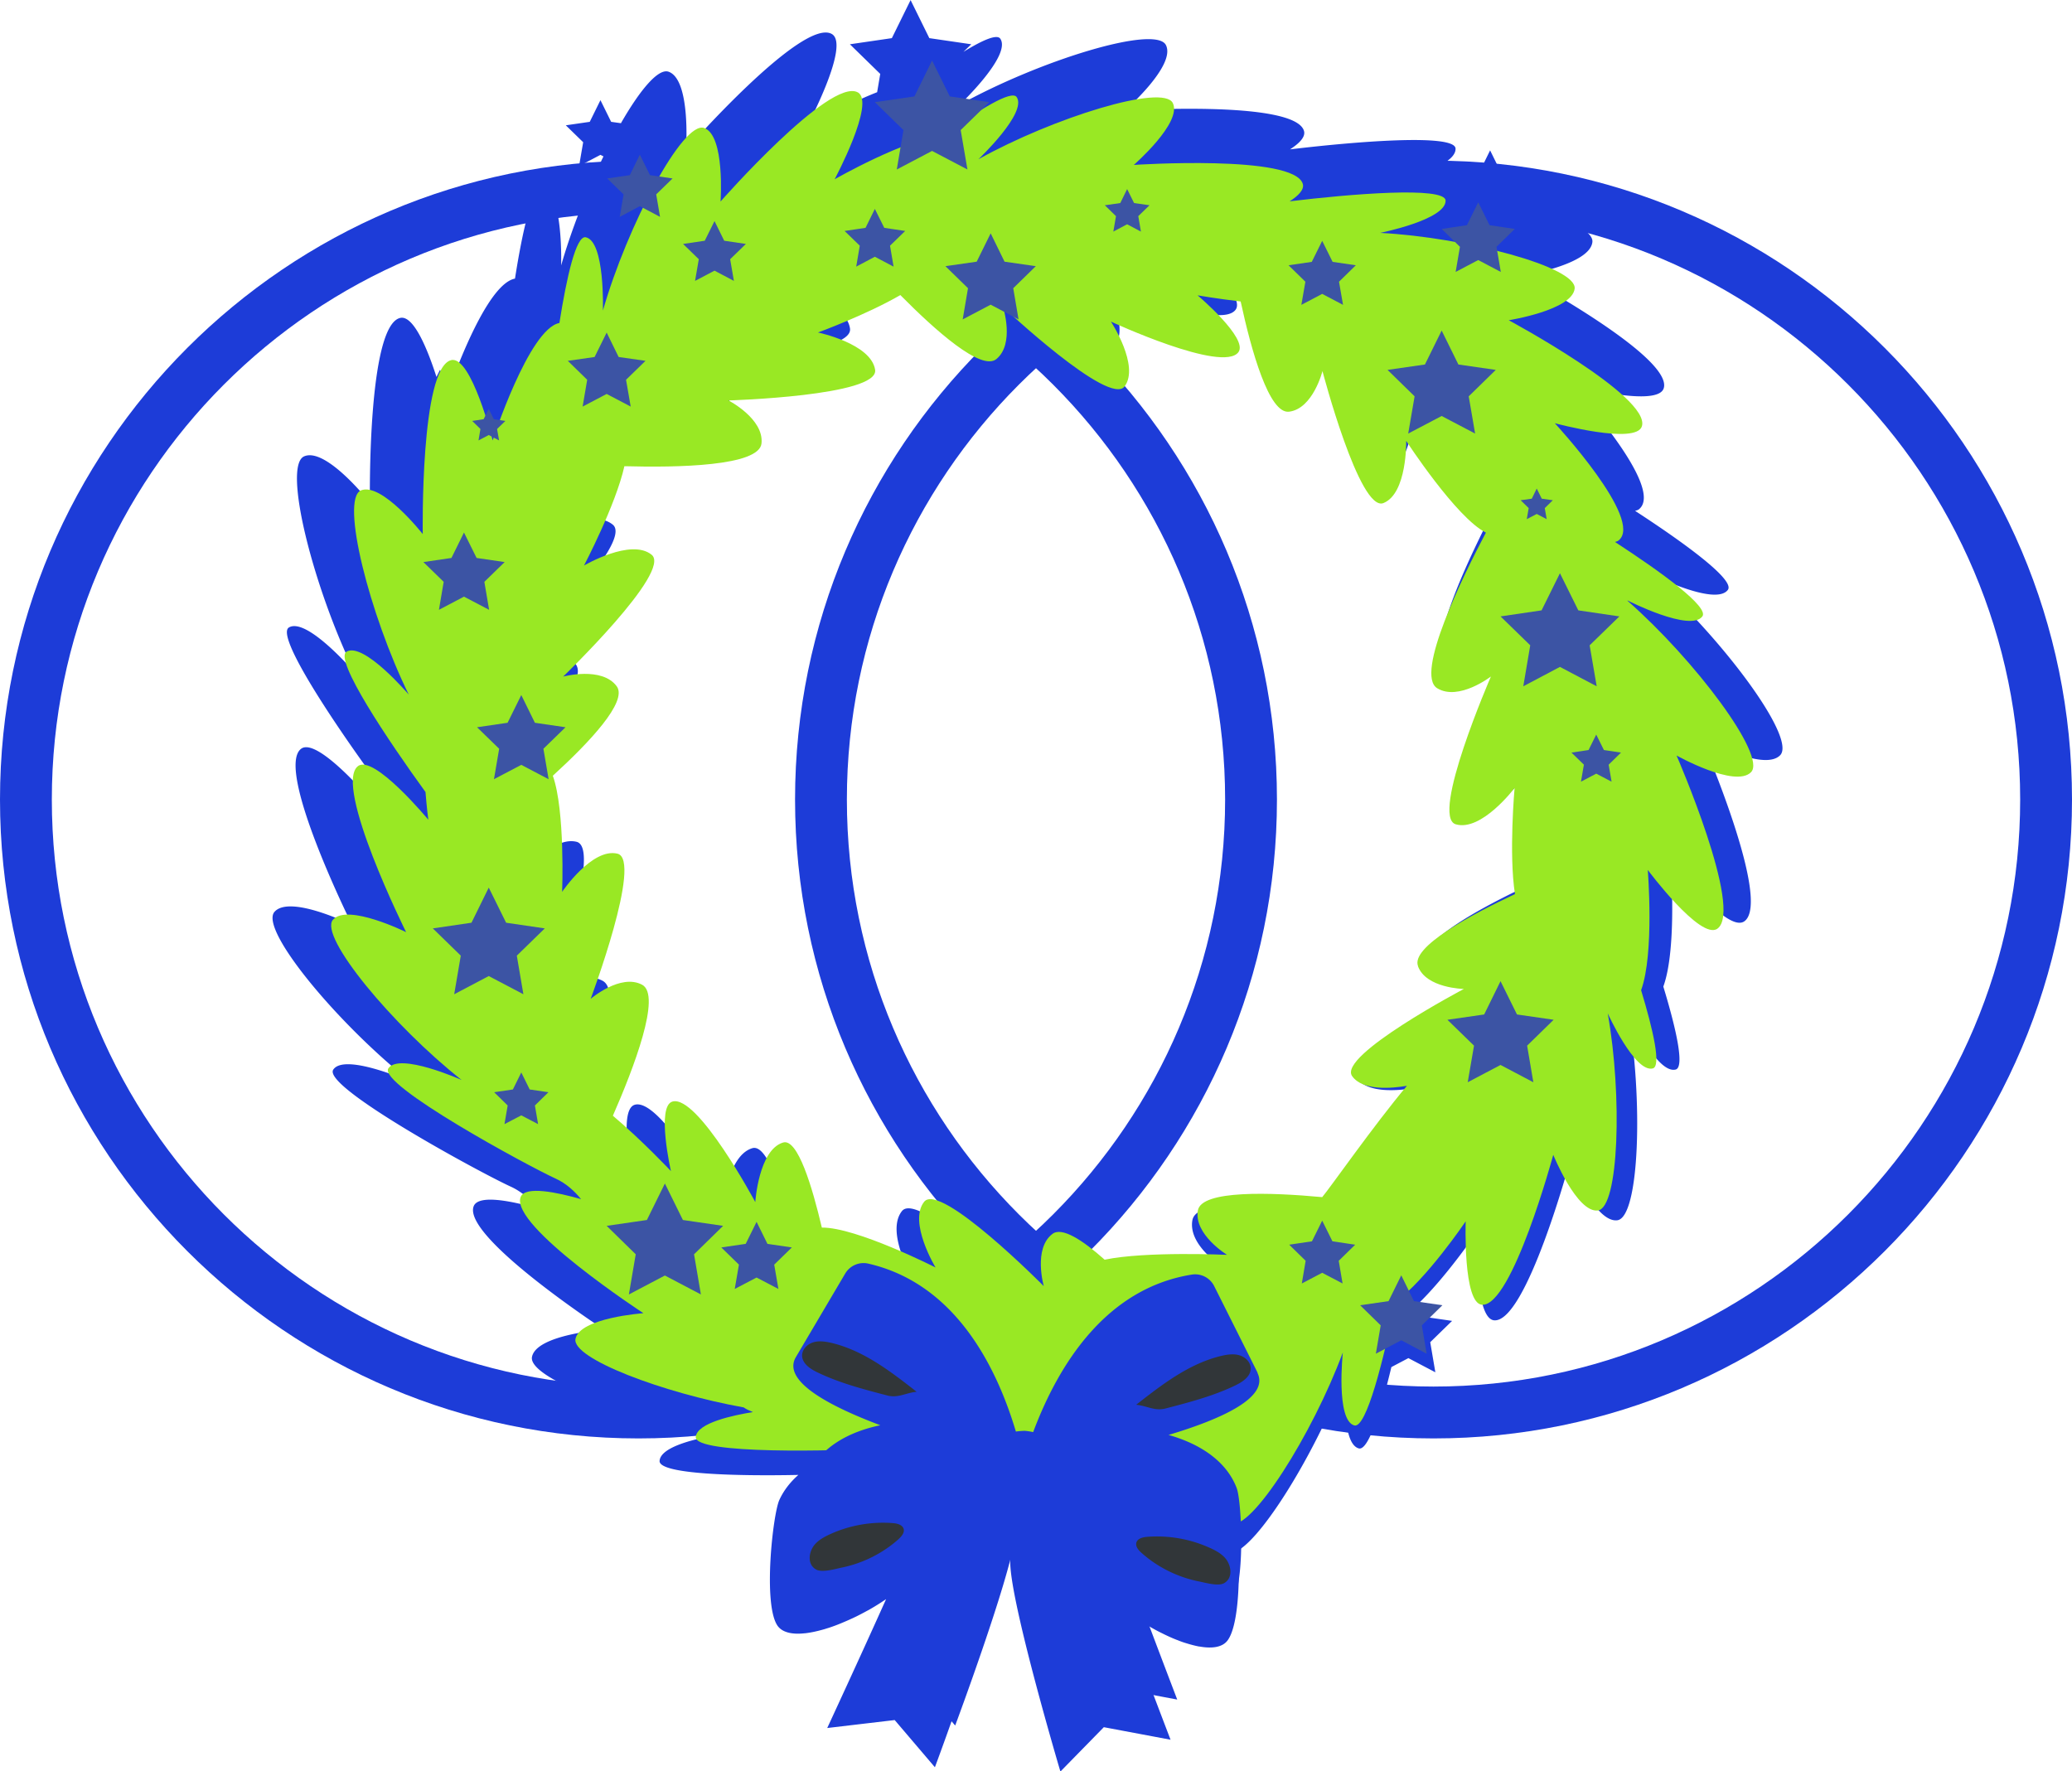
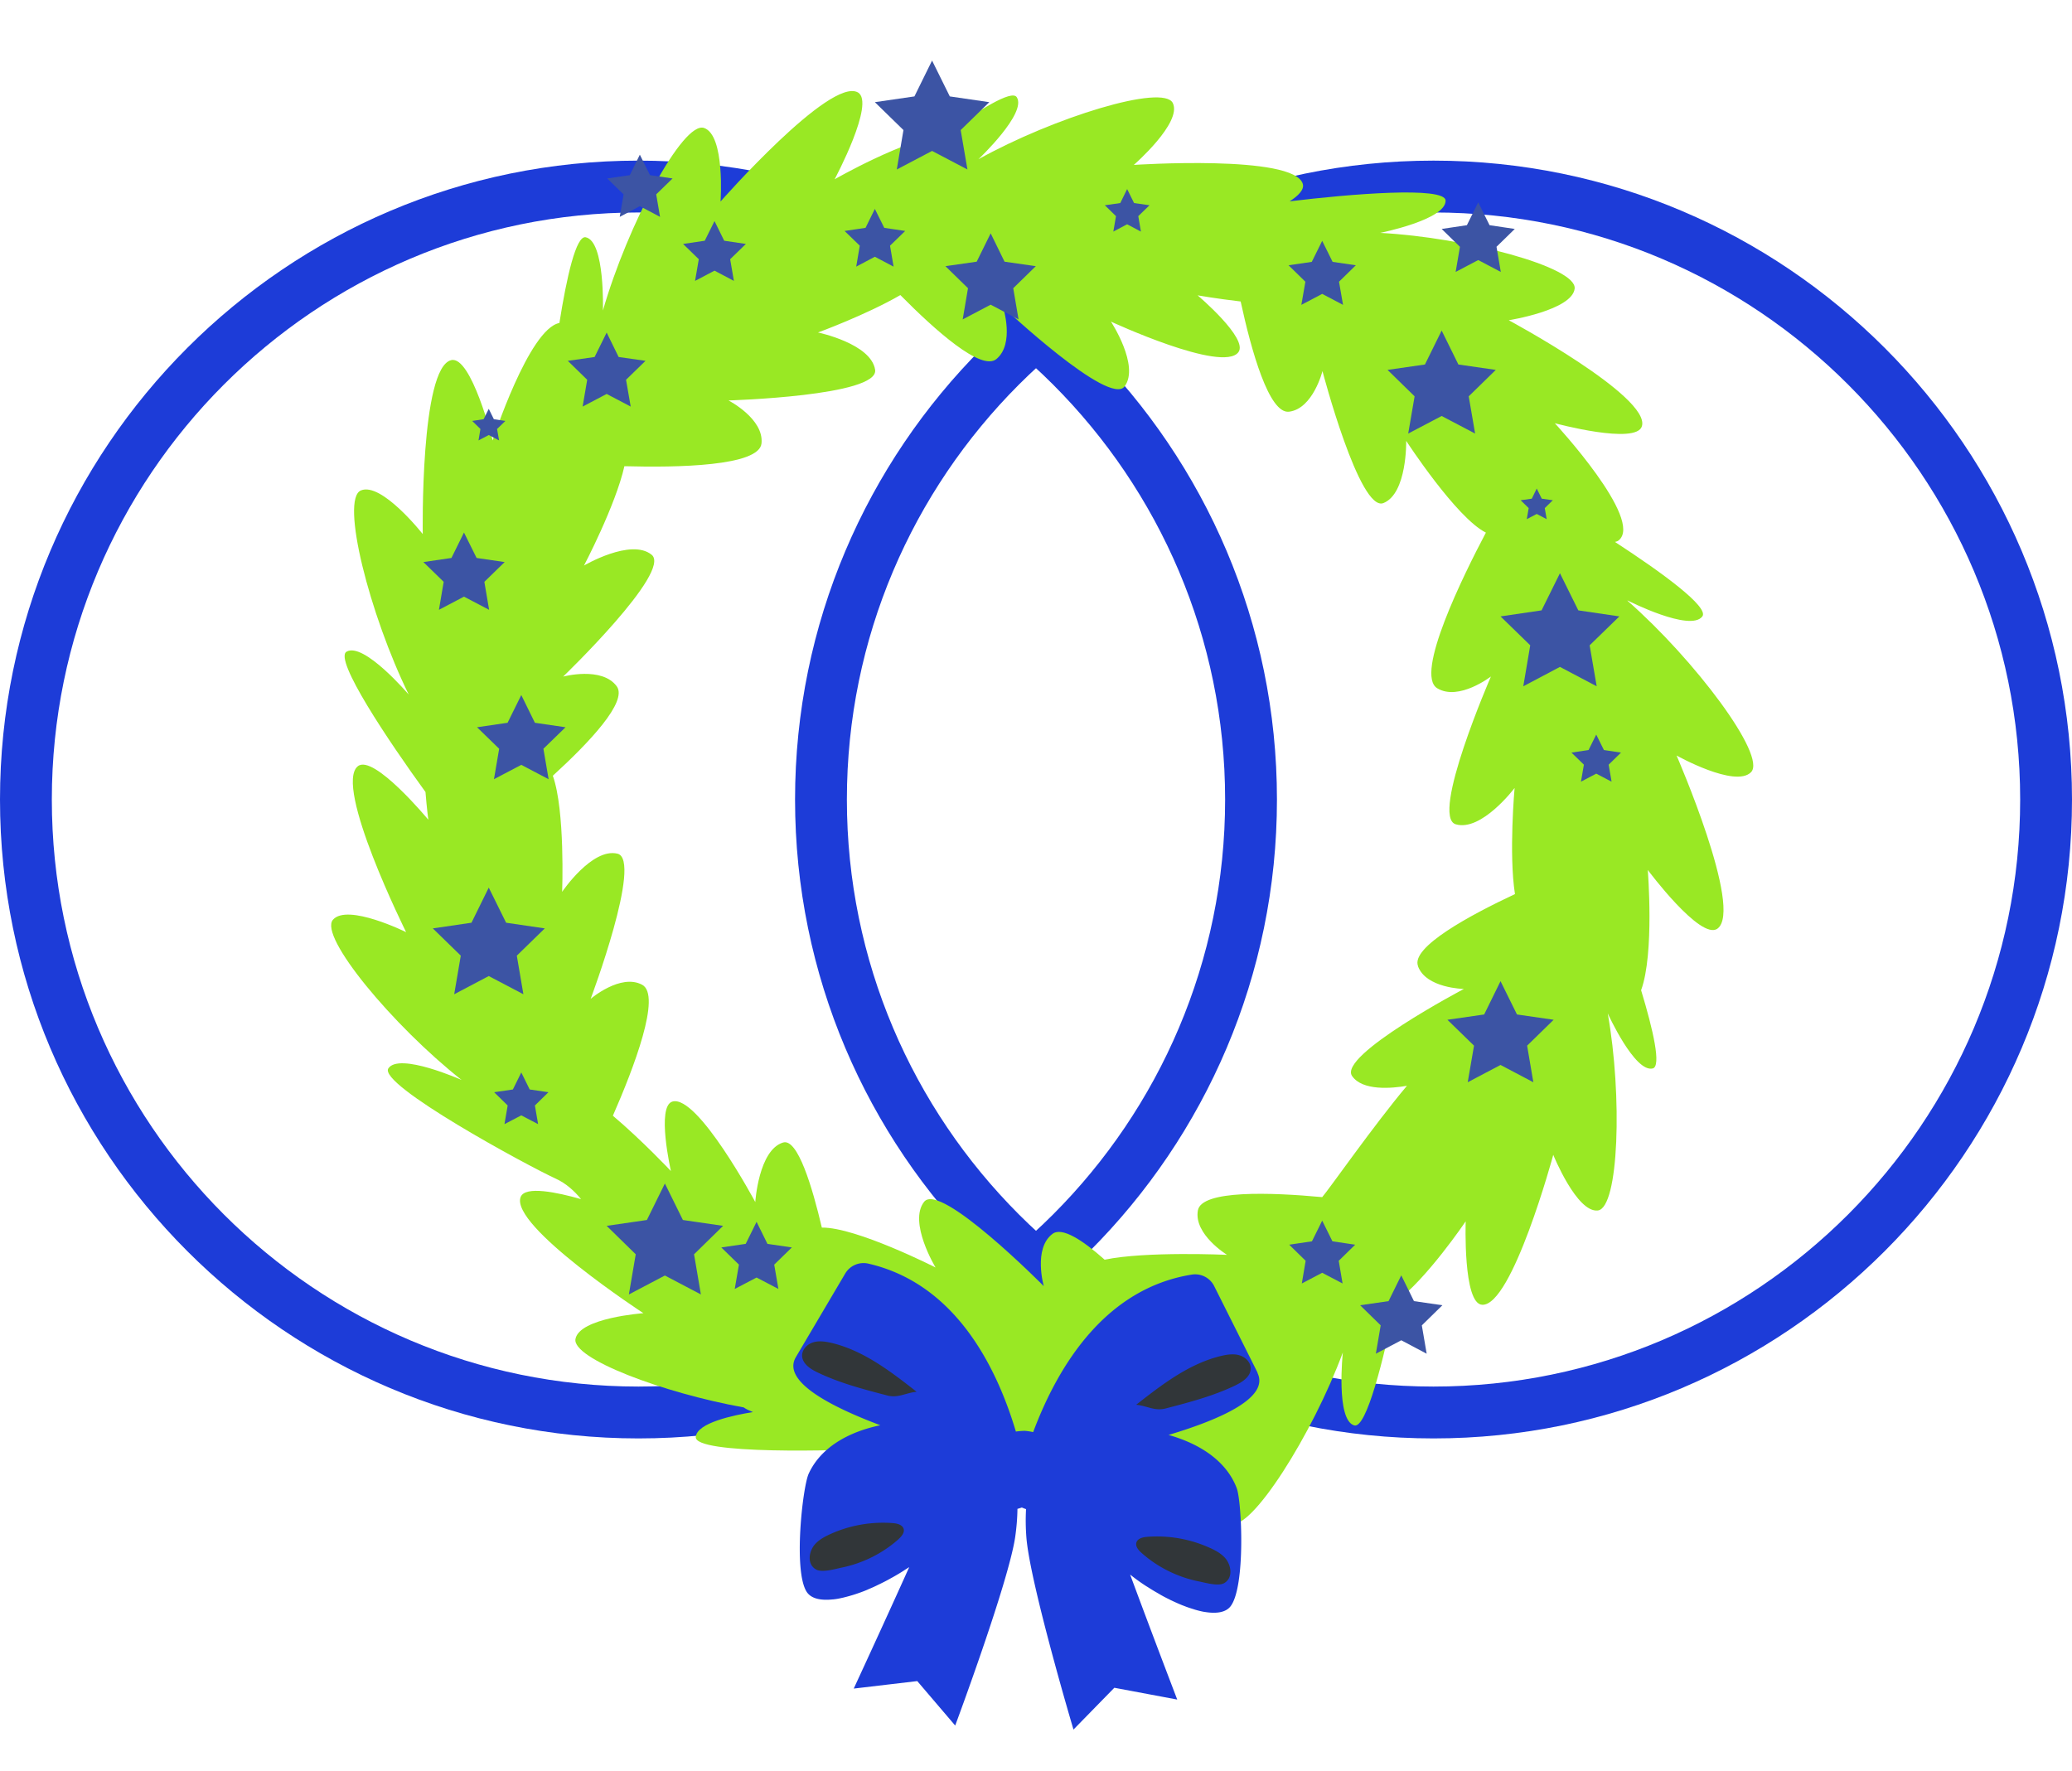
<svg xmlns="http://www.w3.org/2000/svg" width="517" height="442" fill="none">
  <g clip-path="url(#a)">
-     <path fill="#1D3CD8" d="M411.379 142.997s16.581 8.445 19.751 4.199c1.847-2.465-10.765-11.663-23.15-19.72.342-.091.684-.183.935-.365 6.865-5.433-16.854-31.042-16.854-31.042s21.621 5.82 23.081.776c2.258-7.874-35.261-28.051-35.261-28.051s16.832-2.67 17.448-8.4c.342-3.172-8.598-7.007-20.504-9.997l-.182-1.096 4.835-4.724-6.683-.982-2.987-6.071-2.988 6.071-6.683.982L365.65 48c-6.592-1.187-13.457-2.031-19.797-2.35 0 0 17.47-3.493 17.333-8.56-.091-3.857-25.544-1.712-41.304.183 2.372-1.53 3.9-3.127 3.49-4.588-2.258-7.875-44.772-5.044-44.772-5.044s12.864-11.207 10.332-16.366c-2.509-5.18-31.588 3.812-51.476 14.86 0 0 12.954-12.235 10.149-16.457-.821-1.256-4.425.32-9.214 3.264l1.961-1.895-10.468-1.53-4.676-9.494-4.675 9.495-10.469 1.53 7.572 7.394-.775 4.565c-8.781 3.492-17.471 8.468-17.471 8.468s10.879-20.382 6.135-23.007c-7.389-4.108-36.355 28.919-36.355 28.919s1.255-17.53-4.356-19.492c-2.577-.89-7.116 4.542-11.883 12.85l-2.44-.343-2.669-5.409-2.668 5.41-5.976.867 4.334 4.222-1.027 5.958 5.337-2.808.753.388c-4.105 8.422-7.983 18.214-10.56 27.207 0 0 .57-18.35-4.561-19.4-2.532-.526-5.041 10.476-6.957 22.687-5.907 1.118-12.589 17.164-15.782 25.746l-1.551-.228-1.369-2.762-.889 1.78c-2.099-6.55-5.657-15.52-9.055-14.721-8.256 1.94-7.55 46.083-7.55 46.083s-10.901-13.901-16.398-11.55c-5.474 2.328 2.281 32.891 12.681 54.072 0 0-11.974-14.037-16.49-11.367-3.42 2.032 11.245 23.852 20.915 37.136.342 4.291.752 7.35.752 7.35s-14.505-17.53-18.679-14.174c-6.477 5.204 12.772 43.937 12.772 43.937s-15.509-7.669-19.363-3.287c-3.855 4.383 15.92 28.12 34.051 42.454 0 0-16.512-7.372-19.386-3.081-2.874 4.291 36.903 25.837 44.315 29.215 2.76 1.256 4.972 3.333 6.705 5.433-6.272-1.803-14.824-3.607-15.988-.548-2.896 7.601 32.524 30.768 32.524 30.768s-16.878 1.209-17.972 6.824c-1.004 5.181 23.172 14.311 44.52 18.123.661.456 1.482.845 2.44 1.233-4.949.798-14.893 2.83-15.121 6.596-.205 3.332 19.226 3.812 34.622 3.492-1.985 1.758-3.627 3.812-4.744 6.254-1.597 3.492-4.129 25.906-.479 31.338 1.163 1.712 3.649 2.283 6.865 1.918h.091a25.494 25.494 0 0 0 2.395-.411c.228-.046.479-.114.707-.16.707-.183 1.459-.365 2.212-.616.205-.069.388-.114.593-.183a40.646 40.646 0 0 0 2.897-1.073c.182-.068.365-.159.547-.228a74.93 74.93 0 0 0 2.486-1.095c.296-.137.57-.274.867-.411.866-.434 1.71-.868 2.577-1.347.16-.091.319-.16.479-.251a58.35 58.35 0 0 0 2.988-1.803c.251-.16.501-.32.752-.502.228-.137.456-.297.662-.434-6.569 14.653-14.688 32.16-14.688 32.16l16.832-1.986 10.035 11.778s14.095-37.798 15.897-49.872c.387-2.694.57-5.204.616-7.51.684-.182 1.14-.365 1.14-.365s.456.229 1.117.434a60.371 60.371 0 0 0 .092 7.555c.958 12.143 12.453 50.83 12.453 50.83l10.833-11.069 16.65 3.126s-6.911-18.031-12.476-33.095c.205.159.433.319.639.479.25.183.478.365.729.548a80.378 80.378 0 0 0 2.851 1.986c.16.114.32.205.479.296a72.406 72.406 0 0 0 2.463 1.507c.274.159.548.319.844.479.799.457 1.597.867 2.395 1.255l.548.274c.957.457 1.893.89 2.828 1.256.205.091.387.137.593.228.729.297 1.459.548 2.166.753l.685.206c.821.228 1.619.433 2.372.57h.091c3.193.571 5.702.183 6.979-1.461 2.668-3.446 3.124-14.448 2.737-22.55 6.91-4.132 20.093-26.089 27.027-44.737 0 0-1.916 17.918 3.01 19.31 2.349.662 5.451-9.062 8.142-20.291l4.243-2.237 6.728 3.538-1.277-7.51 5.451-5.318-7.527-1.095-1.368-2.762c7.344-6.916 15.098-18.374 15.098-18.374s-.752 21.843 4.357 22.094c7.982.411 18.839-39.692 18.839-39.692s6.249 15.407 11.814 14.722c5.565-.685 6.5-30.357 2.623-52.2 0 0 7.161 15.818 11.951 14.585 2.281-.593.137-10.111-3.079-20.702 3.558-9.746 1.779-31.863 1.779-31.863s13.981 18.784 18.451 15.566c6.933-4.998-10.811-45.832-10.811-45.832s15.532 8.696 19.729 4.405c4.196-4.313-14.871-29.74-32.752-45.421l-.045-.045ZM111.05 99.835c-.16.457-.228.708-.228.708s-.092-.365-.251-.982l.501.251-.022.023ZM338.395 268.92c2.782 3.995 10.537 3.264 14.505 2.58-8.758 10.43-20.413 27.115-22.442 29.466-13.548-1.255-31.954-1.94-32.934 3.515-1.141 6.346 7.709 11.778 7.709 11.778s-21.508-1.004-32.41 1.301c-5.884-5.227-11.29-8.742-13.821-6.825-5.132 3.88-2.281 13.832-2.281 13.832s-27.437-27.755-31.68-22.345c-4.242 5.409 3.034 17.392 3.034 17.392s-21.029-10.659-30.106-10.568c-2.509-10.705-6.386-23.715-10.263-22.528-6.478 1.963-7.367 15.772-7.367 15.772s-15.258-28.508-21.941-26.613c-4.333 1.232-.411 18.419-.411 18.419s-7.572-8.08-15.372-14.653c5.542-12.645 12.909-31.909 7.755-34.694-5.725-3.058-13.616 3.743-13.616 3.743s13.821-36.816 7.093-38.436c-6.728-1.621-14.643 10.111-14.643 10.111s.821-21.478-2.463-30.722c9.671-8.81 19.888-19.652 16.923-23.692-3.923-5.341-14.186-2.557-14.186-2.557s28.897-27.823 23.423-32.274c-5.473-4.45-17.926 2.853-17.926 2.853s8.347-15.886 10.696-26.294c13.981.388 35.694 0 36.31-6.025.684-6.551-8.735-11.39-8.735-11.39s39.89-1.141 38.841-8.103c-1.072-6.961-15.122-9.883-15.122-9.883s12.773-4.656 21.804-9.906c9.237 9.359 21.417 20.2 25.408 16.936 3.877-3.172 2.76-9.86 2.098-12.599l2.349 1.233c7.139 6.436 26.297 23.053 29.559 18.579 4.014-5.5-3.627-17.141-3.627-17.141s29.513 13.694 33.733 8.125c2.759-3.606-10.811-15.064-10.811-15.064s4.995.867 11.404 1.62c2.828 13.056 7.526 29.855 12.84 29.193 6.341-.799 8.827-10.75 8.827-10.75s9.83 37.478 16.148 34.944c6.34-2.533 6.021-16.456 6.021-16.456s13.296 20.405 21.097 24.308c-5.953 11.275-18.953 37.57-12.887 41.244 5.702 3.447 14.209-3.127 14.209-3.127s-16.147 37.113-9.328 39.145c6.82 2.008 15.578-9.61 15.578-9.61s-1.574 17.416.114 28.098c-11.883 5.569-27.529 14.014-25.681 19.035 2.143 5.844 12.156 6.026 12.156 6.026s-33.39 17.598-29.581 23.053v-.046Z" />
    <path fill="#1D3CD8" d="M159.31 358.941C71.479 358.941 0 287.431 0 199.511c0-87.921 71.479-159.43 159.31-159.43 87.832 0 159.311 71.532 159.311 159.43 0 87.897-71.479 159.43-159.311 159.43Zm0-305.92c-80.715 0-146.378 65.713-146.378 146.49 0 80.776 65.663 146.488 146.378 146.488 80.716 0 146.379-65.712 146.379-146.488 0-80.777-65.663-146.49-146.379-146.49Z" />
    <path fill="#1D3CD8" d="M357.69 358.941c-87.855 0-159.31-71.533-159.31-159.43 0-87.898 71.455-159.43 159.31-159.43 87.854 0 159.31 71.532 159.31 159.43 0 87.897-71.479 159.43-159.31 159.43Zm0-305.92c-80.716 0-146.379 65.713-146.379 146.49 0 80.776 65.663 146.488 146.379 146.488 80.715 0 146.378-65.712 146.378-146.488 0-80.777-65.663-146.49-146.378-146.49Z" />
    <path fill="#99E824" d="M406.156 149.867s15.623 7.943 18.611 3.949c1.733-2.329-10.15-11.002-21.804-18.58.319-.091.638-.16.889-.365 6.477-5.113-15.897-29.261-15.897-29.261s20.367 5.501 21.736.73c2.121-7.418-33.231-26.43-33.231-26.43s15.851-2.511 16.444-7.898c.571-5.387-27.118-12.76-48.534-13.9 0 0 16.444-3.287 16.33-8.058-.091-3.629-24.084-1.62-38.909.183 2.235-1.438 3.672-2.944 3.284-4.337-2.144-7.418-42.171-4.747-42.171-4.747s12.111-10.545 9.739-15.43c-2.372-4.884-29.764 3.584-48.512 14.015 0 0 12.202-11.527 9.557-15.498-1.255-1.895-9.351 3.127-18.064 9.426-9.625.913-27.369 11.07-27.369 11.07s10.263-19.195 5.793-21.683c-6.956-3.858-34.257 27.23-34.257 27.23s1.164-16.525-4.105-18.351c-5.268-1.826-19.135 24.285-25.248 45.558 0 0 .548-17.301-4.288-18.283-2.394-.502-4.744 9.86-6.568 21.387-7.618 1.46-16.65 29.307-16.65 29.307s-5.337-21.204-10.331-20.04c-7.778 1.826-7.116 43.412-7.116 43.412s-10.287-13.078-15.441-10.887c-5.154 2.214 2.167 30.996 11.951 50.945 0 0-11.267-13.239-15.532-10.705-3.216 1.917 10.606 22.482 19.706 35.013.319 4.04.707 6.916.707 6.916s-13.662-16.502-17.585-13.353c-6.112 4.908 12.043 41.404 12.043 41.404s-14.62-7.235-18.246-3.104c-3.627 4.131 15.007 26.5 32.09 39.989 0 0-15.555-6.939-18.269-2.899-2.691 4.04 34.781 24.331 41.761 27.527 2.6 1.187 4.698 3.127 6.317 5.113-5.93-1.689-13.981-3.401-15.076-.525-2.736 7.167 30.631 28.987 30.631 28.987s-15.92 1.141-16.946 6.414c-.958 4.884 21.849 13.489 41.966 17.095.615.434 1.391.799 2.303 1.164-4.675.754-14.026 2.671-14.254 6.232-.274 4.382 35.328 3.515 46.595 2.761-2.851 3.15-5.405 6.916-4.31 9.404 1.277 2.853 10.97 1.598 22.647-1.849.434.343.708.548.73.571.206.16.456.228.707.228.32 0 .616-.16.821-.411.251-.342.228-.73.069-1.095 1.323-.411 2.668-.845 4.037-1.324-1.506 1.917-2.258 3.606-1.779 4.884 1.117 2.922 6.021 2.739 11.723 1.37.045.183.091.365.182.525.867 1.415 5.52-.708 11.404-4.291 5.451-2.1 9.67-4.131 9.67-4.131s-11.449 18.031-7.252 20.77c6.523 4.291 32.272-20.862 32.272-20.862s.89 12.828 5.907 15.019c5.018 2.191 20.504-22.345 28.031-42.682 0 0-1.802 16.89 2.851 18.214 3.01.867 7.344-16.48 10.263-30.813 7.663-5.501 17.539-20.109 17.539-20.109s-.707 20.565 4.105 20.816c7.504.388 17.745-37.41 17.745-37.41s5.884 14.517 11.13 13.878c5.245-.639 6.135-28.599 2.463-49.187 0 0 6.751 14.904 11.244 13.74 2.144-.548.114-9.518-2.919-19.515 3.352-9.175 1.664-30.014 1.664-30.014s13.183 17.689 17.38 14.653c6.546-4.725-10.195-43.207-10.195-43.207s14.642 8.194 18.588 4.154c3.946-4.063-14.027-28.029-30.859-42.796l.092-.023Zm-52.344 91.253c2.03 5.501 11.45 5.661 11.45 5.661s-31.474 16.593-27.894 21.729c2.623 3.766 9.922 3.081 13.685 2.442-8.257 9.814-19.227 25.541-21.143 27.777-12.772-1.186-30.106-1.825-31.018 3.31-1.072 5.98 7.276 11.093 7.276 11.093s-20.276-.936-30.54 1.21c-5.542-4.931-10.651-8.24-13.023-6.437-4.835 3.652-2.166 13.033-2.166 13.033s-25.864-26.134-29.855-21.044c-3.992 5.089 2.851 16.388 2.851 16.388s-19.82-10.066-28.373-9.952c-2.372-10.088-6.021-22.345-9.67-21.227-6.113 1.849-6.934 14.859-6.934 14.859s-14.368-26.865-20.663-25.084c-4.083 1.141-.388 17.346-.388 17.346s-7.139-7.6-14.483-13.808c5.223-11.915 12.179-30.083 7.299-32.685-5.383-2.876-12.841 3.515-12.841 3.515s13.023-34.694 6.683-36.223c-6.341-1.529-13.799 9.518-13.799 9.518s.775-20.246-2.326-28.965c9.1-8.308 18.747-18.511 15.942-22.322-3.695-5.022-13.365-2.42-13.365-2.42s27.232-26.203 22.078-30.402c-5.178-4.2-16.878 2.693-16.878 2.693s7.869-14.973 10.081-24.788c13.183.366 33.618 0 34.211-5.683.639-6.163-8.233-10.727-8.233-10.727s37.586-1.096 36.583-7.647c-1.004-6.55-14.255-9.312-14.255-9.312s12.043-4.406 20.55-9.336c8.712 8.81 20.162 19.036 23.948 15.978 4.652-3.812 1.665-13.01 1.665-13.01s26.57 25.015 30.356 19.812c3.786-5.182-3.421-16.16-3.421-16.16s27.802 12.895 31.794 7.646c2.6-3.401-10.172-14.197-10.172-14.197s4.698.822 10.742 1.53c2.668 12.302 7.093 28.142 12.088 27.503 5.975-.753 8.325-10.134 8.325-10.134s9.259 35.31 15.212 32.936c5.953-2.397 5.679-15.521 5.679-15.521s12.522 19.241 19.888 22.893c-5.61 10.614-17.858 35.401-12.133 38.848 5.382 3.241 13.388-2.945 13.388-2.945s-15.213 34.968-8.781 36.885c6.432 1.895 14.688-9.061 14.688-9.061s-1.482 16.411.091 26.476c-11.198 5.25-25.955 13.216-24.199 17.94v.069Z" />
    <path fill="#1D3CD8" d="m313.808 342.576-10.856-21.661a5.31 5.31 0 0 0-5.588-2.853c-21.371 3.424-33.231 22.368-39.571 39.304-1.254-.274-2.144-.319-2.144-.319s-.889 0-2.167.182c-5.177-17.324-15.737-37.044-36.811-41.906a5.318 5.318 0 0 0-5.77 2.465l-12.316 20.862c-3.49 5.889 8.028 12.097 21.074 17.004-7.937 1.644-14.871 5.524-17.881 12.097-1.505 3.287-3.9 24.4-.456 29.535 1.094 1.621 3.421 2.146 6.454 1.826h.091a17.19 17.19 0 0 0 2.258-.388c.228-.045.434-.091.662-.159.684-.16 1.368-.366 2.075-.571.183-.068.365-.114.57-.183.89-.296 1.802-.616 2.737-1.004.16-.068.342-.137.502-.228.776-.32 1.551-.662 2.326-1.05.274-.137.548-.251.799-.388a41.991 41.991 0 0 0 2.44-1.278c.16-.092.297-.16.456-.251a51.553 51.553 0 0 0 2.828-1.689c.228-.16.479-.32.707-.457.206-.137.434-.274.639-.411-6.204 13.809-13.844 30.311-13.844 30.311l15.851-1.871 9.465 11.093s13.274-35.63 14.962-46.996c.365-2.534.547-4.908.57-7.076.639-.16 1.095-.342 1.095-.342s.433.205 1.049.41a53.435 53.435 0 0 0 .091 7.099c.913 11.458 11.746 47.909 11.746 47.909l10.195-10.431 15.692 2.944s-6.501-16.981-11.746-31.178c.205.16.41.297.593.456.228.183.456.343.684.525a51.346 51.346 0 0 0 2.691 1.872c.16.091.297.183.456.274a42.56 42.56 0 0 0 2.327 1.415c.273.16.524.297.775.457.753.433 1.505.821 2.258 1.186.16.092.342.183.502.252.912.433 1.779.821 2.668 1.186l.548.206c.684.274 1.368.502 2.03.707.228.069.433.137.638.206.776.228 1.528.411 2.235.548h.069c3.01.525 5.382.159 6.568-1.37 3.786-4.884 2.828-26.111 1.551-29.489-2.554-6.779-9.214-11.093-17.014-13.284 13.342-3.995 25.248-9.404 22.169-15.521l.068.023Z" />
    <path fill="#313639" d="M224.266 384.025c-4.014 3.607-9.032 6.094-14.323 7.167-1.528.32-4.812 1.301-6.318.457-2.395-1.347-1.779-4.679-.205-6.368.981-1.073 2.281-1.781 3.604-2.397a31.904 31.904 0 0 1 15.805-2.807c1.072.091 2.349.41 2.646 1.438.273.935-.502 1.848-1.232 2.51h.023ZM221.347 348.213c-5.953-1.552-11.974-3.127-17.517-5.82-1.756-.844-3.672-2.191-3.694-4.131 0-1.529 1.277-2.83 2.737-3.287 1.459-.456 3.033-.228 4.538.114 8.029 1.895 14.802 7.122 21.302 12.211-2.873.297-4.584 1.644-7.389.913h.023ZM302.017 386.308c1.323.616 2.623 1.324 3.603 2.396 1.574 1.689 2.19 5.045-.205 6.368-1.482.822-4.79-.159-6.318-.456-5.291-1.073-10.309-3.561-14.323-7.167-.73-.662-1.482-1.552-1.231-2.511.296-1.027 1.573-1.346 2.645-1.438a31.92 31.92 0 0 1 15.806 2.808h.023ZM308.403 345.634c-5.542 2.693-11.541 4.268-17.516 5.82-2.806.731-4.516-.616-7.39-.913 6.5-5.089 13.274-10.316 21.302-12.211 1.483-.342 3.079-.57 4.539-.114 1.46.457 2.76 1.758 2.737 3.287 0 1.94-1.939 3.287-3.695 4.131h.023Z" />
    <path fill="#3C54A4" d="m178.286 55.167 2.418 4.907 5.405.8-3.923 3.811.935 5.41-4.835-2.557-4.858 2.557.935-5.41-3.923-3.812 5.406-.798 2.44-4.908ZM232.568 15.11l4.425 8.947 9.852 1.438-7.138 6.962 1.687 9.837-8.826-4.633-8.804 4.633 1.665-9.837-7.139-6.962 9.876-1.438 4.402-8.947ZM281.239 47.179l1.733 3.492 3.855.548-2.805 2.716.661 3.857-3.444-1.826-3.444 1.826.662-3.857-2.783-2.716 3.855-.548 1.71-3.492ZM329.91 60.097l2.6 5.25 5.793.845-4.196 4.108 1.003 5.775-5.2-2.74-5.2 2.74 1.004-5.775-4.197-4.108 5.793-.845 2.6-5.25ZM368.843 50.488l2.828 5.706 6.295.936-4.562 4.451 1.072 6.277-5.633-2.967-5.634 2.967 1.072-6.277-4.561-4.45 6.294-.937 2.829-5.706ZM359.72 82.488l4.173 8.468 9.329 1.347-6.751 6.596 1.596 9.29-8.347-4.382-8.348 4.382 1.597-9.29-6.751-6.596 9.328-1.347 4.174-8.468ZM389.233 143.042l4.584 9.267 10.24 1.507-7.412 7.212 1.756 10.226-9.168-4.839-9.146 4.839 1.733-10.226-7.412-7.212 10.24-1.507 4.585-9.267ZM374.408 244.84l4.105 8.309 9.146 1.323-6.614 6.46 1.551 9.13-8.188-4.314-8.188 4.314 1.573-9.13-6.637-6.46 9.169-1.323 4.083-8.309ZM165.902 295.329l4.493 9.107 10.035 1.46-7.253 7.099 1.711 10.02-8.986-4.725-8.986 4.725 1.71-10.02-7.253-7.099 10.036-1.46 4.493-9.107ZM121.952 221.491l4.333 8.764 9.648 1.416-6.979 6.801 1.642 9.632-8.644-4.542-8.622 4.542 1.643-9.632-6.98-6.801 9.648-1.416 4.311-8.764ZM115.771 132.885l3.147 6.346 7.002 1.027-5.063 4.93 1.186 6.984-6.272-3.287-6.249 3.287 1.186-6.984-5.064-4.93 7.002-1.027 3.125-6.346ZM151.373 82.99l2.988 6.095 6.705.958-4.858 4.725 1.164 6.688-5.999-3.15-5.998 3.15 1.14-6.688-4.835-4.725 6.683-.958 3.01-6.094ZM121.952 102.026l1.277 2.58 2.874.433-2.076 2.009.502 2.853-2.577-1.347-2.555 1.347.479-2.853-2.053-2.009 2.851-.433 1.278-2.58ZM218.29 52.132l2.35 4.724 5.223.776-3.787 3.675.89 5.227-4.676-2.465-4.652 2.465.889-5.227-3.786-3.675 5.223-.776 2.326-4.724ZM159.652 38.596l2.532 5.113 5.633.822-4.082 3.971.958 5.615-5.041-2.67-5.017 2.67.958-5.615-4.083-3.971 5.634-.822 2.508-5.113ZM130.071 173.445l3.398 6.916 7.641 1.118-5.519 5.364 1.3 7.6-6.82-3.583-6.819 3.583 1.3-7.6-5.52-5.364 7.618-1.118 3.421-6.916ZM130.071 267.619l2.098 4.246 4.676.685-3.376 3.309.799 4.656-4.197-2.191-4.197 2.191.799-4.656-3.376-3.309 4.676-.685 2.098-4.246ZM188.778 304.892l2.714 5.501 6.089.89-4.402 4.291 1.05 6.071-5.451-2.853-5.451 2.853 1.049-6.071-4.402-4.291 6.089-.89 2.715-5.501ZM329.91 304.595l2.555 5.159 5.679.844-4.106 4.017.958 5.661-5.086-2.671-5.086 2.671.958-5.661-4.105-4.017 5.679-.844 2.554-5.159ZM398.287 183.305l1.916 3.857 4.265.639-3.079 3.013.73 4.246-3.832-2.009-3.809 2.009.73-4.246-3.102-3.013 4.265-.639 1.916-3.857ZM383.439 121.907l1.255 2.533 2.76.388-2.008 1.963.479 2.762-2.486-1.301-2.486 1.301.479-2.762-2.007-1.963 2.783-.388 1.231-2.533ZM247.188 58.226l3.466 7.075 7.8 1.119-5.633 5.5 1.323 7.784-6.956-3.675-6.98 3.675 1.323-7.783-5.633-5.501 7.8-1.119 3.49-7.075ZM349.639 318.245l3.17 6.436 7.093 1.027-5.132 5.022 1.209 7.075-6.34-3.355-6.341 3.355 1.209-7.075-5.132-5.022 7.093-1.027 3.171-6.436Z" />
  </g>
  <defs>
    <clipPath id="a">
      <path fill="#fff" d="M0 0h517v442H0z" />
    </clipPath>
  </defs>
</svg>